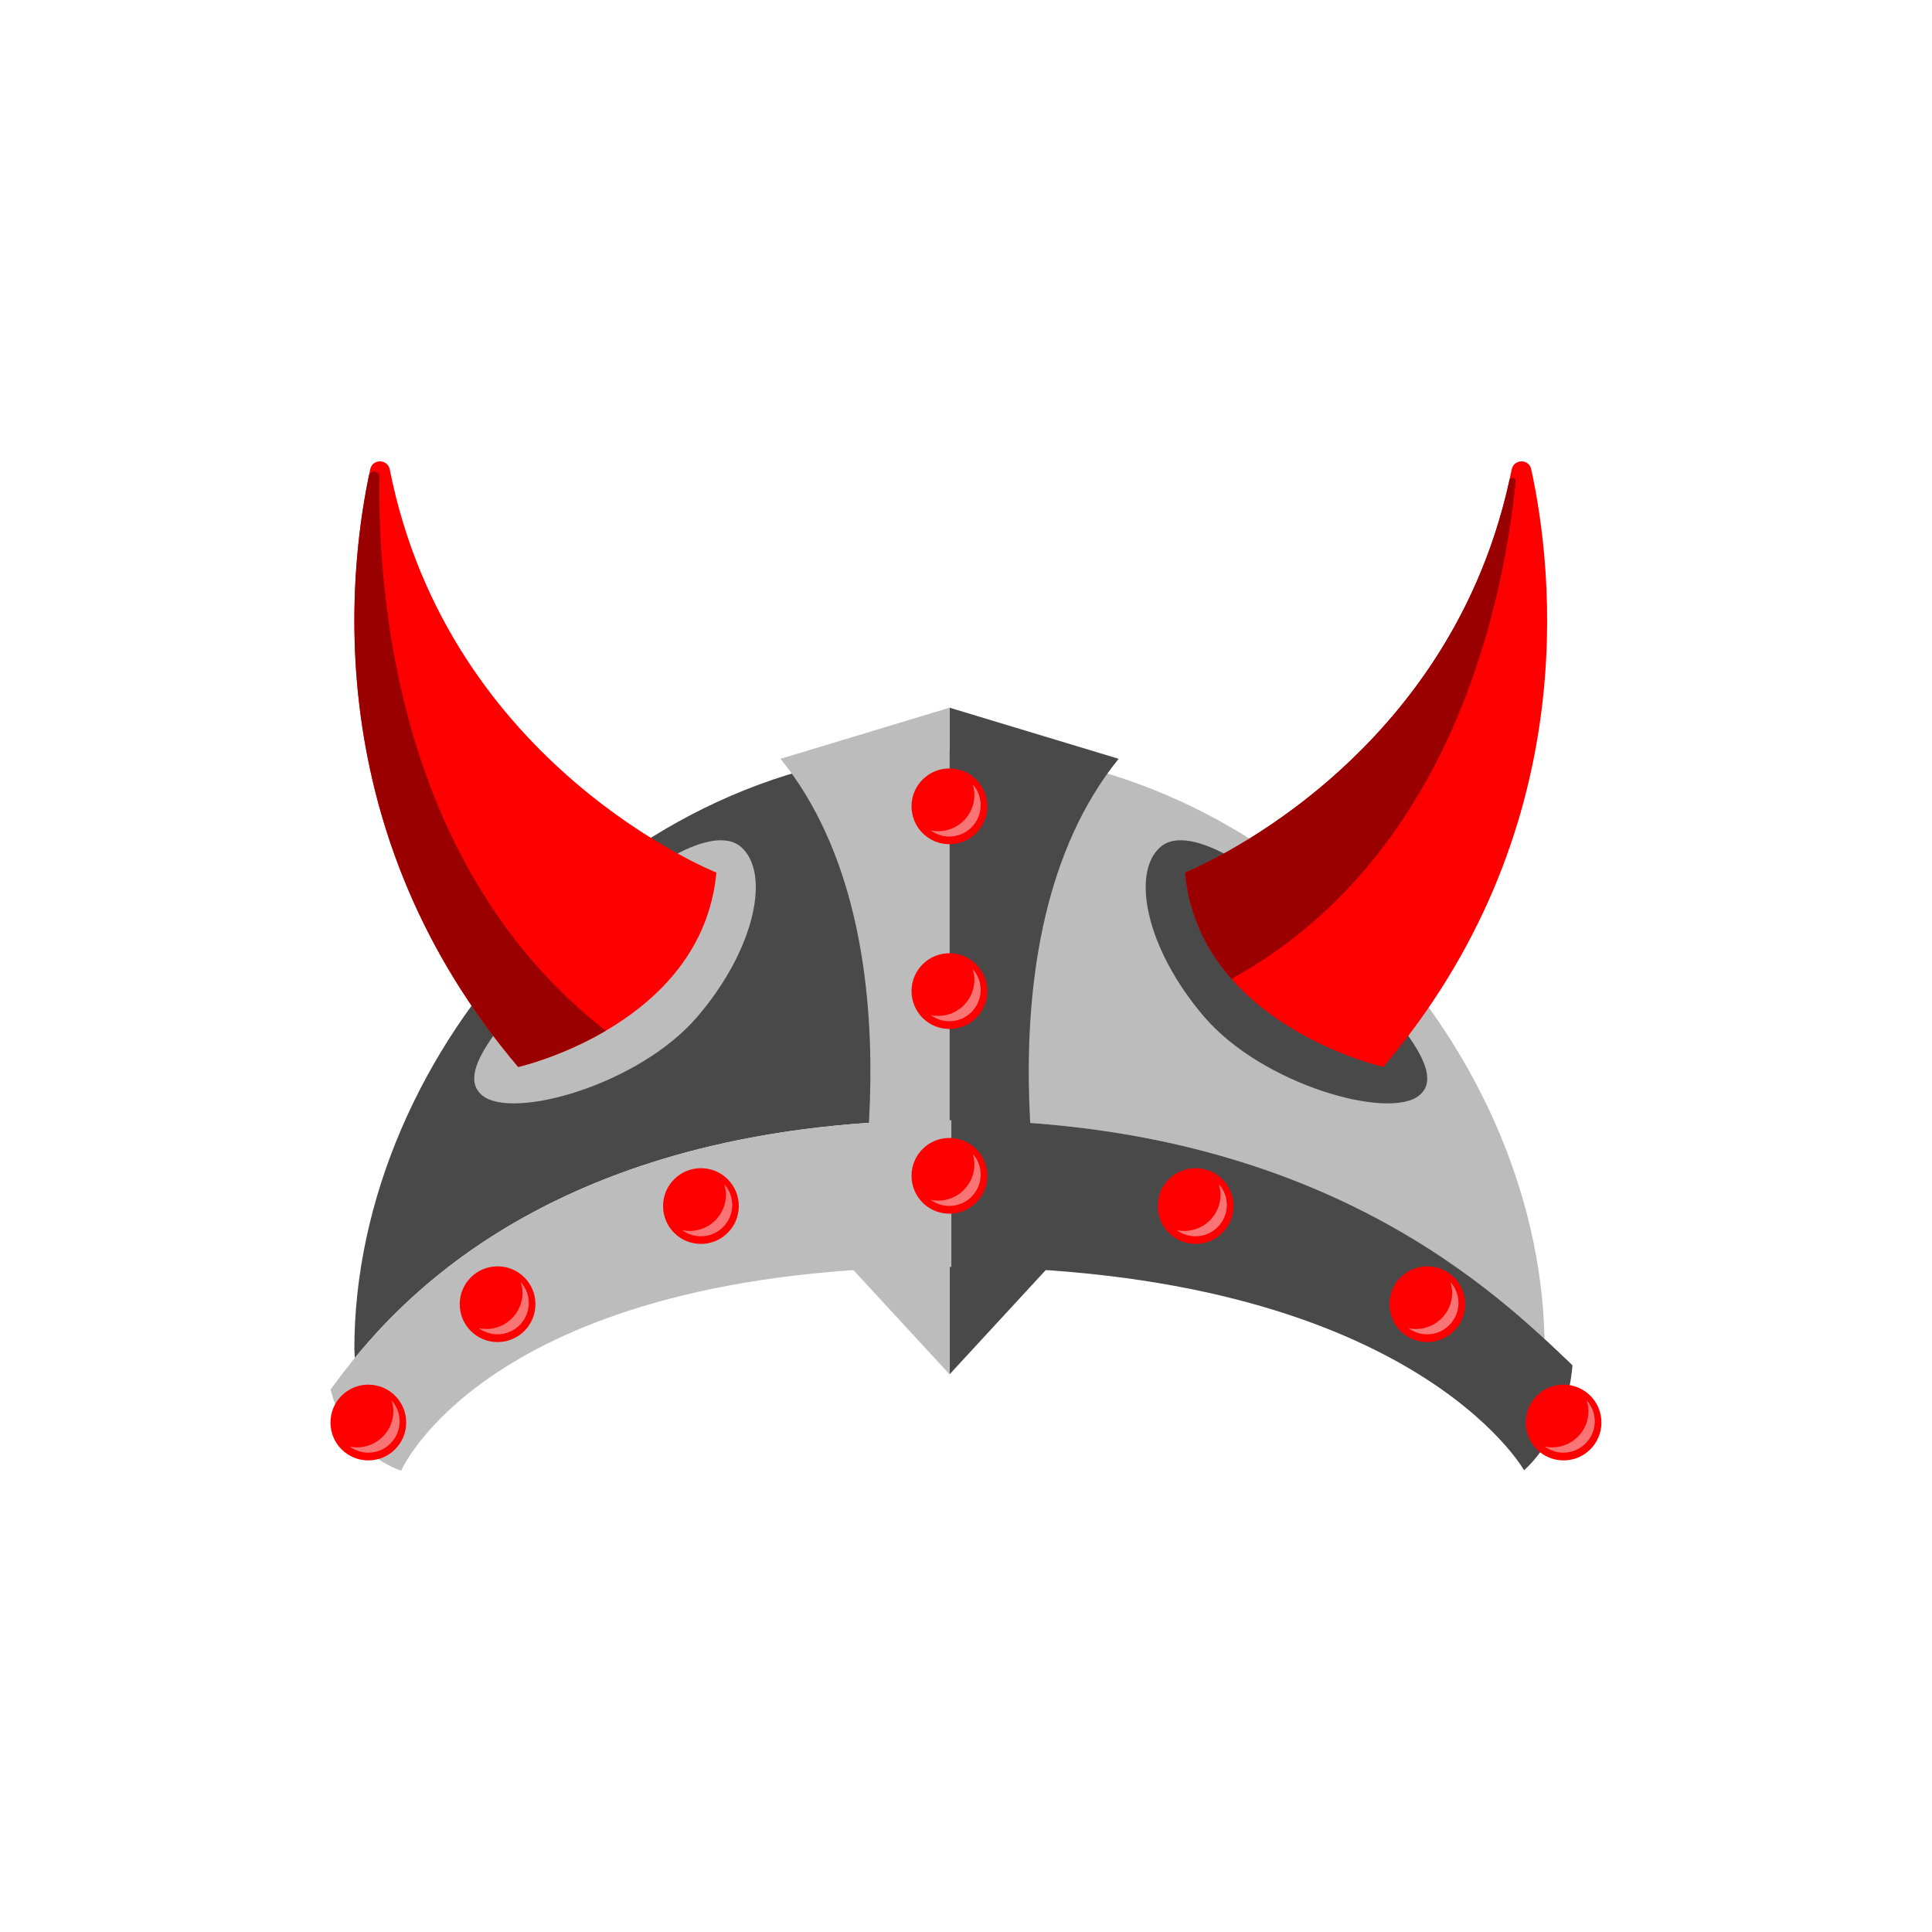
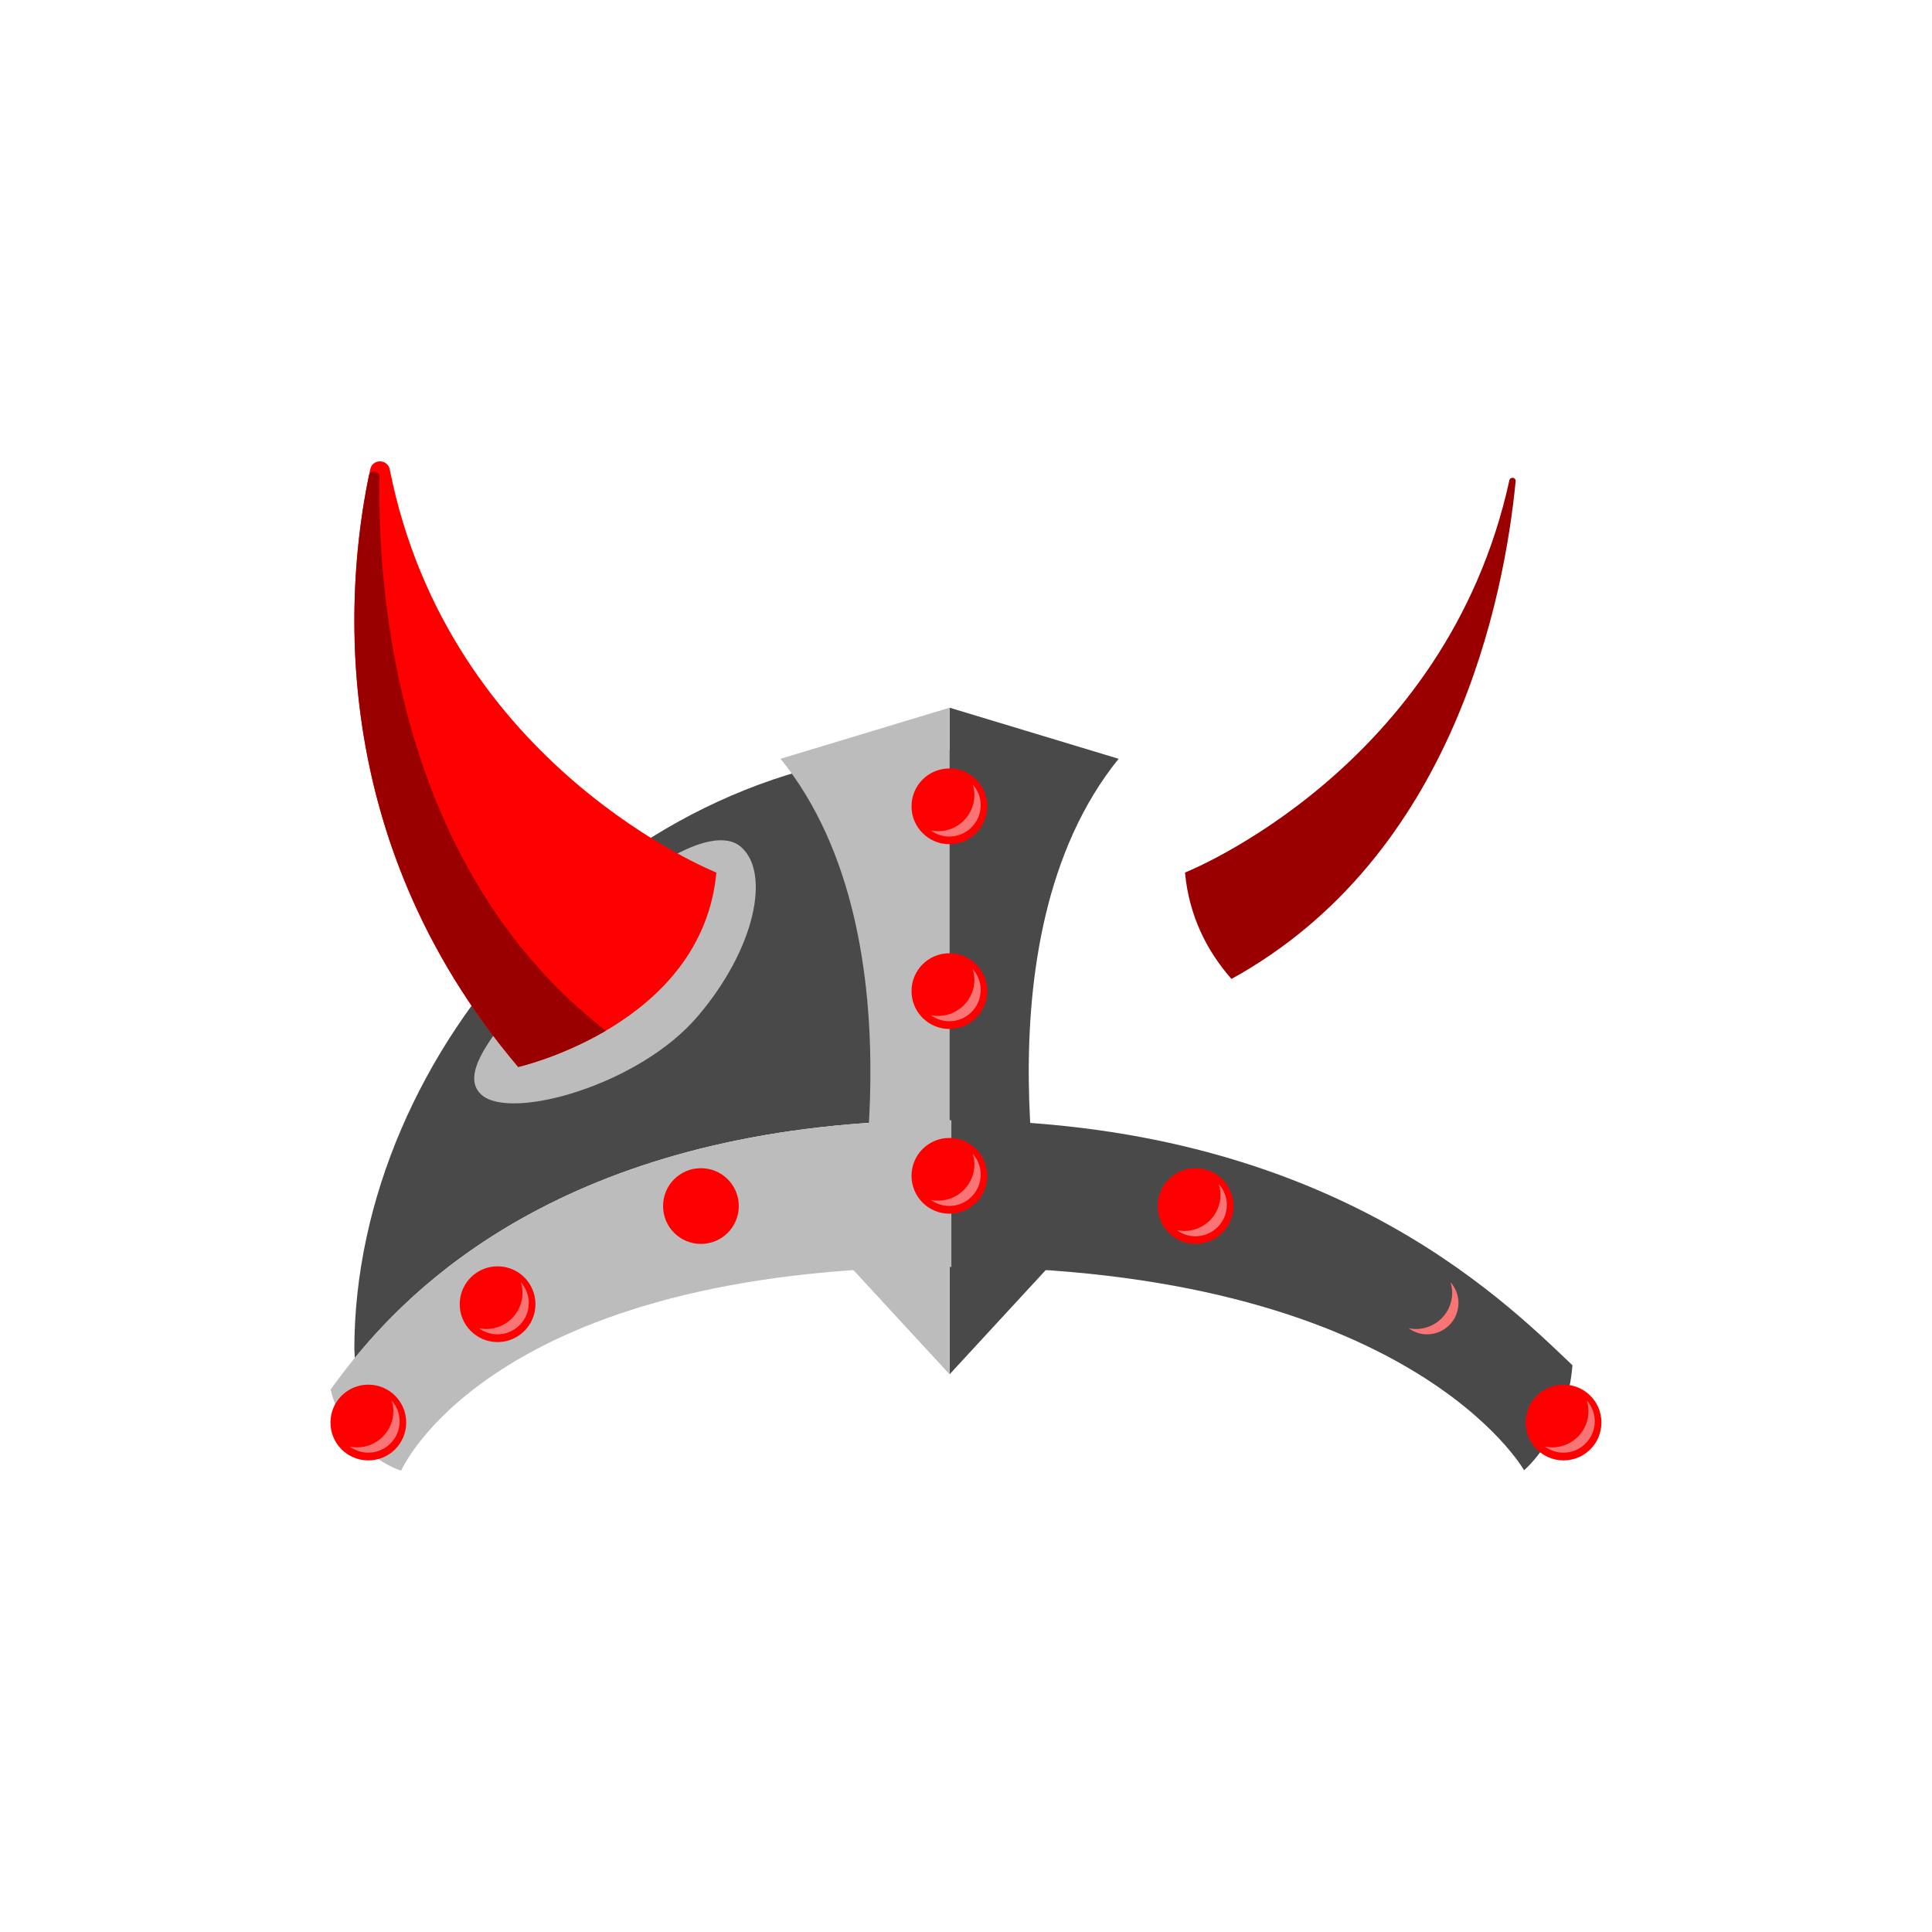
<svg xmlns="http://www.w3.org/2000/svg" id="OBJECTS" viewBox="0 0 200 200">
  <defs>
    <style>      .cls-1 {        fill: #f97575;      }      .cls-1, .cls-2, .cls-3, .cls-4, .cls-5 {        stroke-width: 0px;      }      .cls-2 {        fill: #494949;      }      .cls-3 {        fill: #bcbcbc;      }      .cls-4 {        fill: #9b0000;      }      .cls-5 {        fill: red;      }    </style>
  </defs>
  <g>
    <path class="cls-2" d="m36.69,139.72c0,.3.03.58.04.86,6.91-8.48,23.8-24.62,61.57-24.62,0,0,0,0,0,0v-38.31c-34.03,0-61.62,31.01-61.62,62.07Z" />
-     <path class="cls-3" d="m98.3,77.65v38.31c34.37,0,52.66,14.41,61.59,22.65-.65-30.68-27.96-60.96-61.59-60.96Z" />
  </g>
  <g>
    <path class="cls-2" d="m108.63,131.07s-8.07-33.7,7.17-52.52l-17.5-5.29v69.01l10.33-11.2Z" />
    <path class="cls-3" d="m87.97,131.07s8.07-33.7-7.17-52.52l17.5-5.29v69.01l-10.33-11.2Z" />
  </g>
  <g>
    <path class="cls-3" d="m98.29,115.96c-43.51,0-59.31,21.43-64.07,27.88,1.68,6.76,7.31,8.4,7.31,8.4,0,0,9.11-21.09,56.76-21.09.07,0,.14,0,.21,0v-15.19c-.07,0-.14,0-.21,0Z" />
    <path class="cls-2" d="m98.5,115.96v15.19c47.47.06,59.27,21.05,59.27,21.05,0,0,4.45-3.72,5.01-10.87-7.53-7.17-25.81-25.31-64.28-25.38Z" />
  </g>
-   <path class="cls-2" d="m137.58,97.51c6.06,7.08,12.45,13.23,9.37,15.86-3.08,2.63-16.24-1.04-22.3-8.12-6.06-7.08-7.58-14.96-4.5-17.59,3.08-2.63,11.38,2.77,17.44,9.86Z" />
-   <path class="cls-5" d="m122.67,90.33s27.72-10.96,33.82-41.73c.22-1.1,1.78-1.13,2.02-.03,2.33,10.69,5.32,37.56-15.31,61.88,0,0-19.05-4.31-20.52-20.12Z" />
  <path class="cls-3" d="m59.26,97.51c-6.06,7.08-12.45,13.23-9.37,15.86,3.08,2.63,16.24-1.04,22.3-8.12,6.06-7.08,7.58-14.96,4.5-17.59-3.08-2.63-11.38,2.77-17.44,9.86Z" />
  <path class="cls-5" d="m74.17,90.33s-27.72-10.96-33.82-41.73c-.22-1.1-1.78-1.13-2.02-.03-2.33,10.69-5.32,37.56,15.31,61.88,0,0,19.05-4.31,20.52-20.12Z" />
  <g>
    <path class="cls-5" d="m102.2,83.47c0,2.16-1.75,3.92-3.92,3.92s-3.92-1.75-3.92-3.92,1.75-3.92,3.92-3.92,3.92,1.75,3.92,3.92Z" />
    <path class="cls-1" d="m100.7,81.24c.1.34.17.68.17,1.05,0,2.08-1.68,3.76-3.76,3.76-.26,0-.51-.03-.75-.08.54.39,1.19.63,1.91.63,1.79,0,3.25-1.45,3.25-3.25,0-.82-.31-1.56-.81-2.13Z" />
  </g>
  <g>
    <path class="cls-5" d="m102.2,102.6c0,2.16-1.75,3.92-3.92,3.92s-3.92-1.75-3.92-3.92,1.75-3.92,3.92-3.92,3.92,1.75,3.92,3.92Z" />
    <path class="cls-1" d="m100.7,100.36c.1.34.17.68.17,1.05,0,2.08-1.68,3.76-3.76,3.76-.26,0-.51-.03-.75-.08.54.39,1.19.63,1.91.63,1.79,0,3.25-1.45,3.25-3.25,0-.82-.31-1.56-.81-2.13Z" />
  </g>
  <g>
    <path class="cls-5" d="m102.2,121.72c0,2.16-1.75,3.92-3.92,3.92s-3.92-1.75-3.92-3.92,1.75-3.92,3.92-3.92,3.92,1.75,3.92,3.92Z" />
    <path class="cls-1" d="m100.7,119.48c.1.34.17.68.17,1.05,0,2.08-1.68,3.76-3.76,3.76-.26,0-.51-.03-.75-.08.54.39,1.19.63,1.91.63,1.79,0,3.25-1.45,3.25-3.25,0-.82-.31-1.56-.81-2.13Z" />
  </g>
  <g>
    <path class="cls-5" d="m127.69,124.85c0,2.16-1.75,3.92-3.92,3.92s-3.92-1.75-3.92-3.92,1.75-3.92,3.92-3.92,3.92,1.75,3.92,3.92Z" />
    <path class="cls-1" d="m126.18,122.62c.1.34.17.68.17,1.05,0,2.08-1.68,3.76-3.76,3.76-.26,0-.51-.03-.75-.08.54.39,1.19.63,1.91.63,1.79,0,3.25-1.45,3.25-3.25,0-.82-.31-1.56-.81-2.13Z" />
  </g>
  <g>
    <path class="cls-5" d="m76.48,124.85c0,2.16-1.75,3.92-3.92,3.92s-3.92-1.75-3.92-3.92,1.75-3.92,3.92-3.92,3.92,1.75,3.92,3.92Z" />
-     <path class="cls-1" d="m74.98,122.62c.1.34.17.68.17,1.05,0,2.08-1.68,3.76-3.76,3.76-.26,0-.51-.03-.75-.08.54.39,1.19.63,1.91.63,1.79,0,3.25-1.45,3.25-3.25,0-.82-.31-1.56-.81-2.13Z" />
  </g>
  <g>
-     <path class="cls-5" d="m151.67,135.01c0,2.16-1.75,3.92-3.92,3.92s-3.92-1.75-3.92-3.92,1.75-3.92,3.92-3.92,3.92,1.75,3.92,3.92Z" />
    <path class="cls-1" d="m150.16,132.77c.1.34.17.68.17,1.05,0,2.08-1.68,3.76-3.76,3.76-.26,0-.51-.03-.75-.08.54.39,1.19.63,1.91.63,1.79,0,3.25-1.45,3.25-3.25,0-.82-.31-1.56-.81-2.13Z" />
  </g>
  <g>
    <path class="cls-5" d="m55.43,135.01c0,2.16-1.75,3.92-3.92,3.92s-3.92-1.75-3.92-3.92,1.75-3.92,3.92-3.92,3.92,1.75,3.92,3.92Z" />
    <path class="cls-1" d="m53.92,132.77c.1.34.17.68.17,1.05,0,2.08-1.68,3.76-3.76,3.76-.26,0-.51-.03-.75-.08.54.39,1.19.63,1.91.63,1.79,0,3.25-1.45,3.25-3.25,0-.82-.31-1.56-.81-2.13Z" />
  </g>
  <g>
    <path class="cls-5" d="m165.78,147.26c0,2.16-1.75,3.92-3.92,3.92s-3.92-1.75-3.92-3.92,1.75-3.92,3.92-3.92,3.92,1.75,3.92,3.92Z" />
    <path class="cls-1" d="m164.27,145.02c.1.34.17.68.17,1.05,0,2.08-1.68,3.76-3.76,3.76-.26,0-.51-.03-.75-.08.54.39,1.19.63,1.91.63,1.79,0,3.25-1.45,3.25-3.25,0-.82-.31-1.56-.81-2.13Z" />
  </g>
  <g>
    <path class="cls-5" d="m42.05,147.26c0,2.16-1.75,3.92-3.92,3.92s-3.92-1.75-3.92-3.92,1.75-3.92,3.92-3.92,3.92,1.75,3.92,3.92Z" />
    <path class="cls-1" d="m40.55,145.02c.1.34.17.68.17,1.05,0,2.08-1.68,3.76-3.76,3.76-.26,0-.51-.03-.75-.08.54.39,1.19.63,1.91.63,1.79,0,3.25-1.45,3.25-3.25,0-.82-.31-1.56-.81-2.13Z" />
  </g>
  <path class="cls-4" d="m122.67,90.33c.43,4.58,2.33,8.18,4.81,11.01,23.06-12.71,28.25-39.54,29.42-51.52.04-.41-.56-.5-.65-.1-6.54,29.91-33.59,40.61-33.59,40.61Z" />
  <path class="cls-4" d="m53.65,110.45s4.35-.99,9.06-3.75c-21.67-16.88-23.63-45.34-23.42-57.32.01-.68-.97-.79-1.1-.12-2.3,11.12-4.73,37.38,15.46,61.19Z" />
</svg>